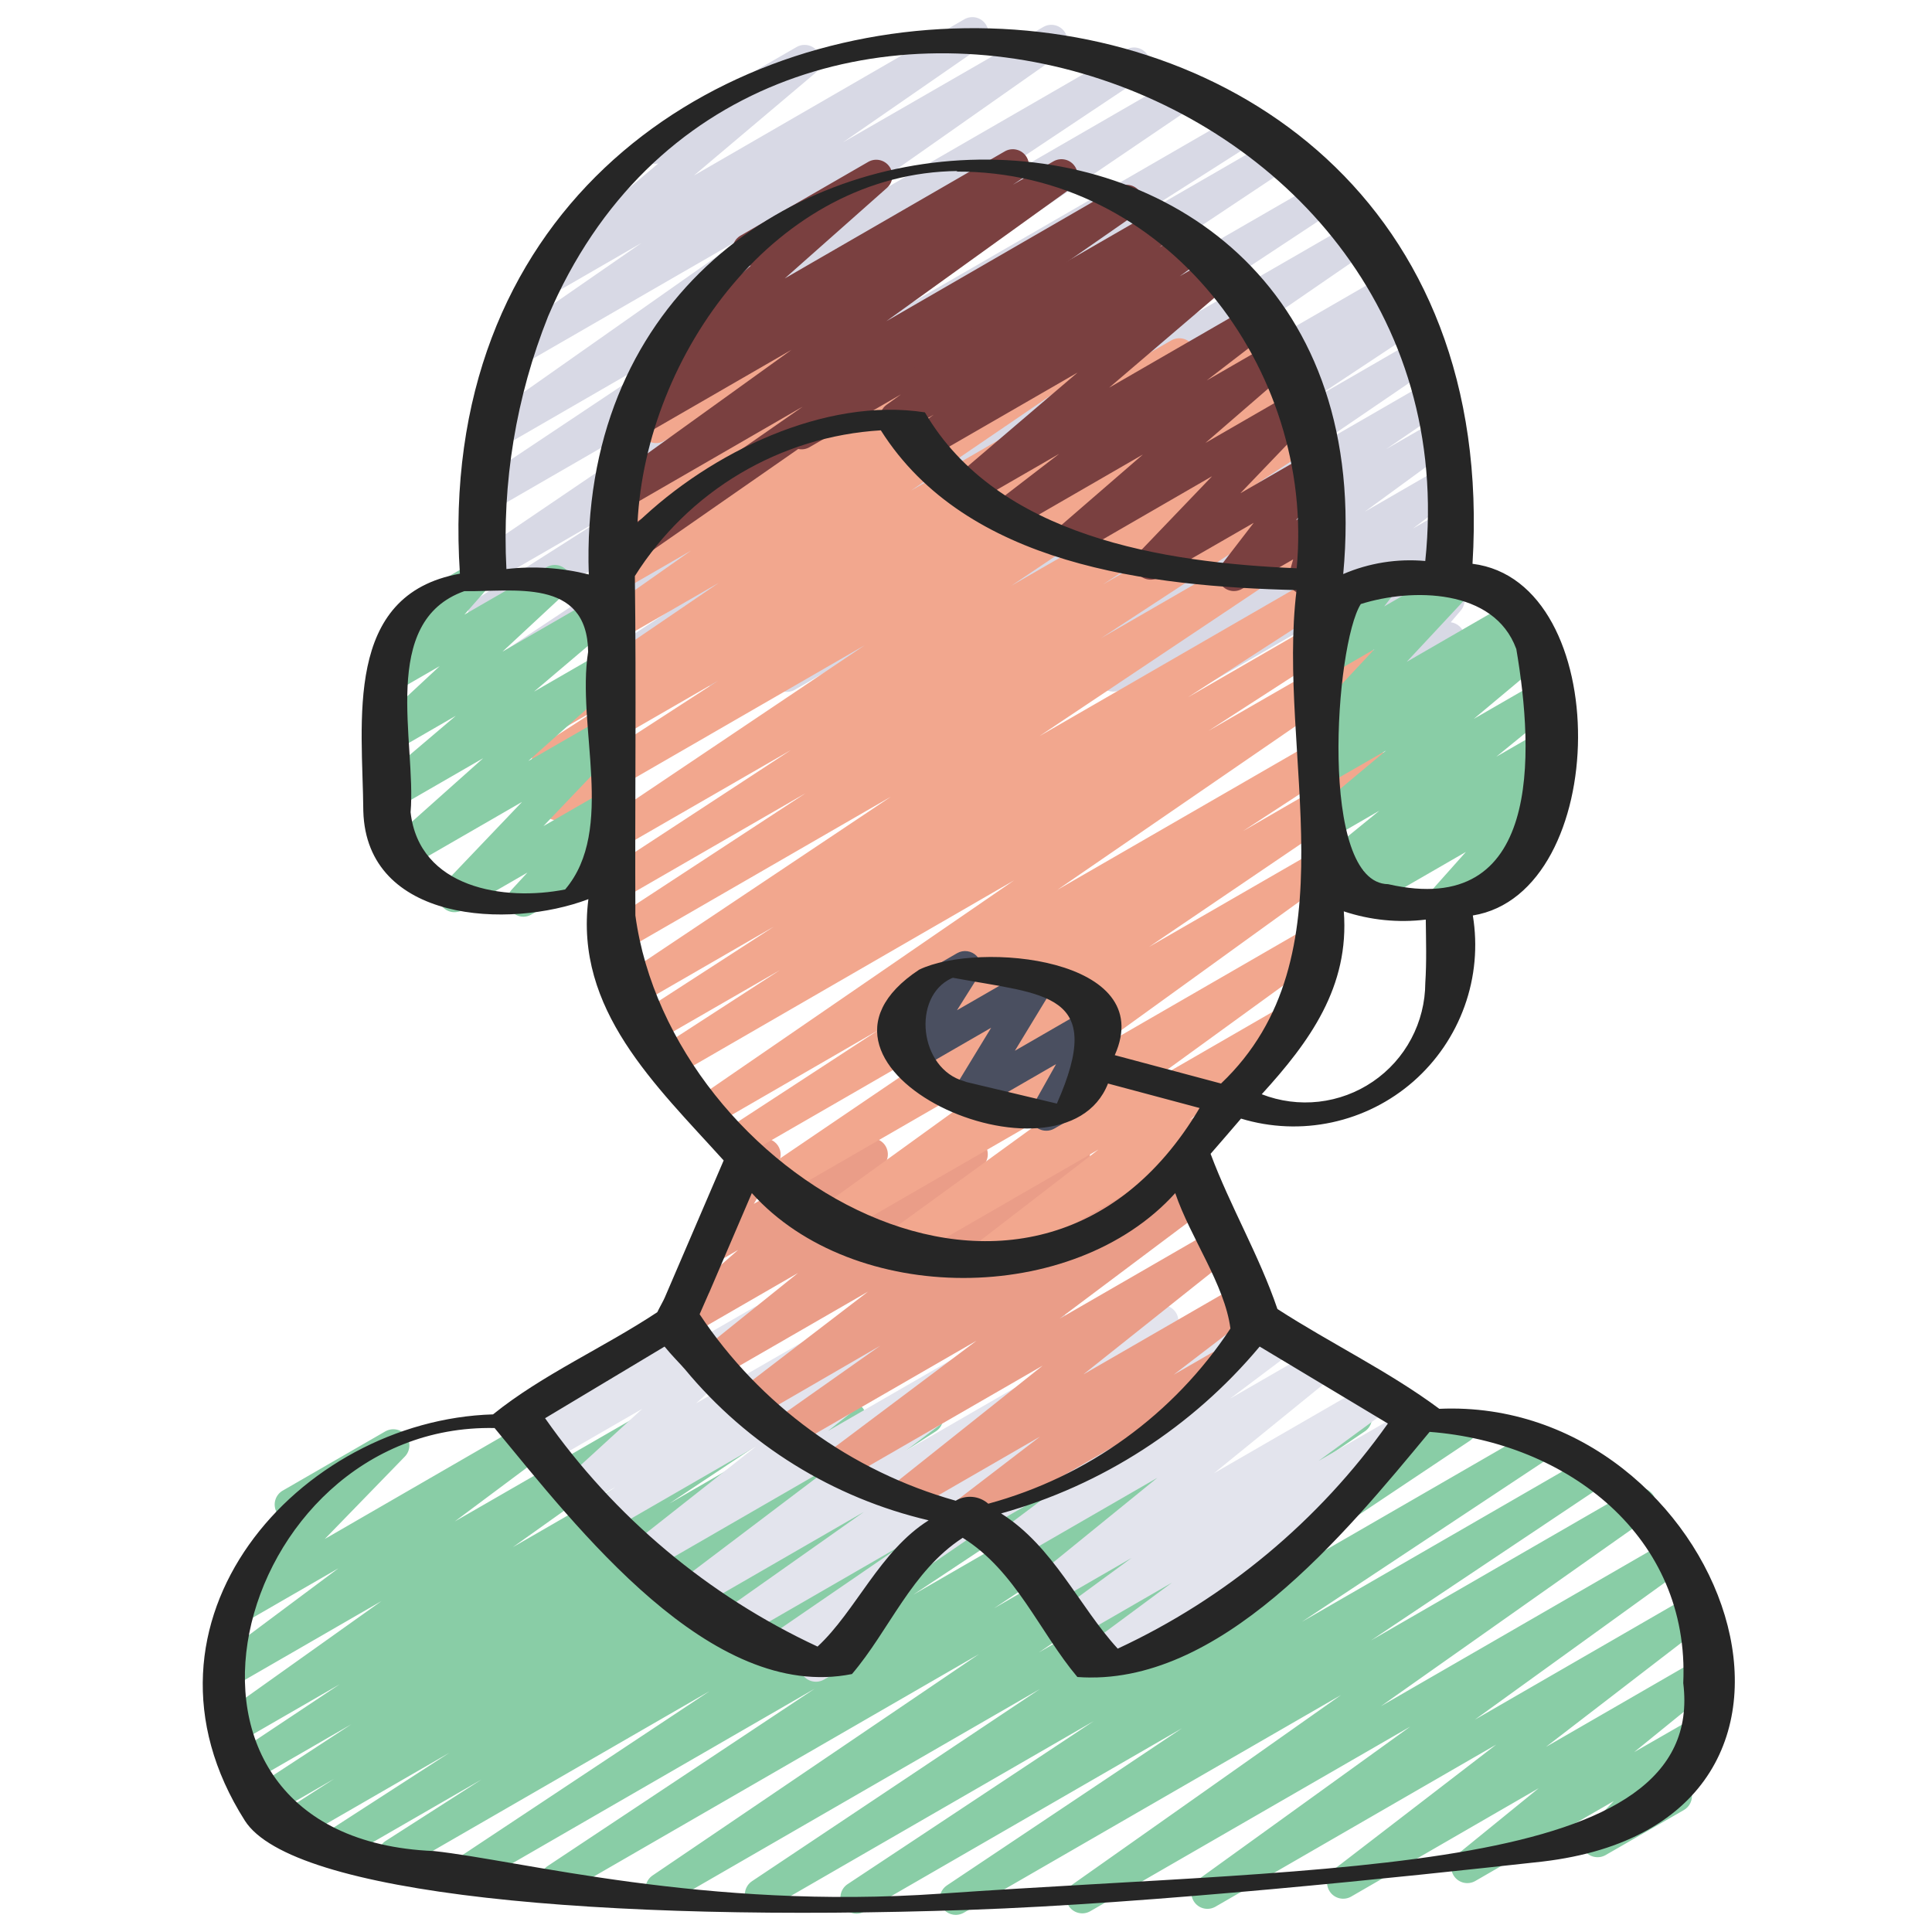
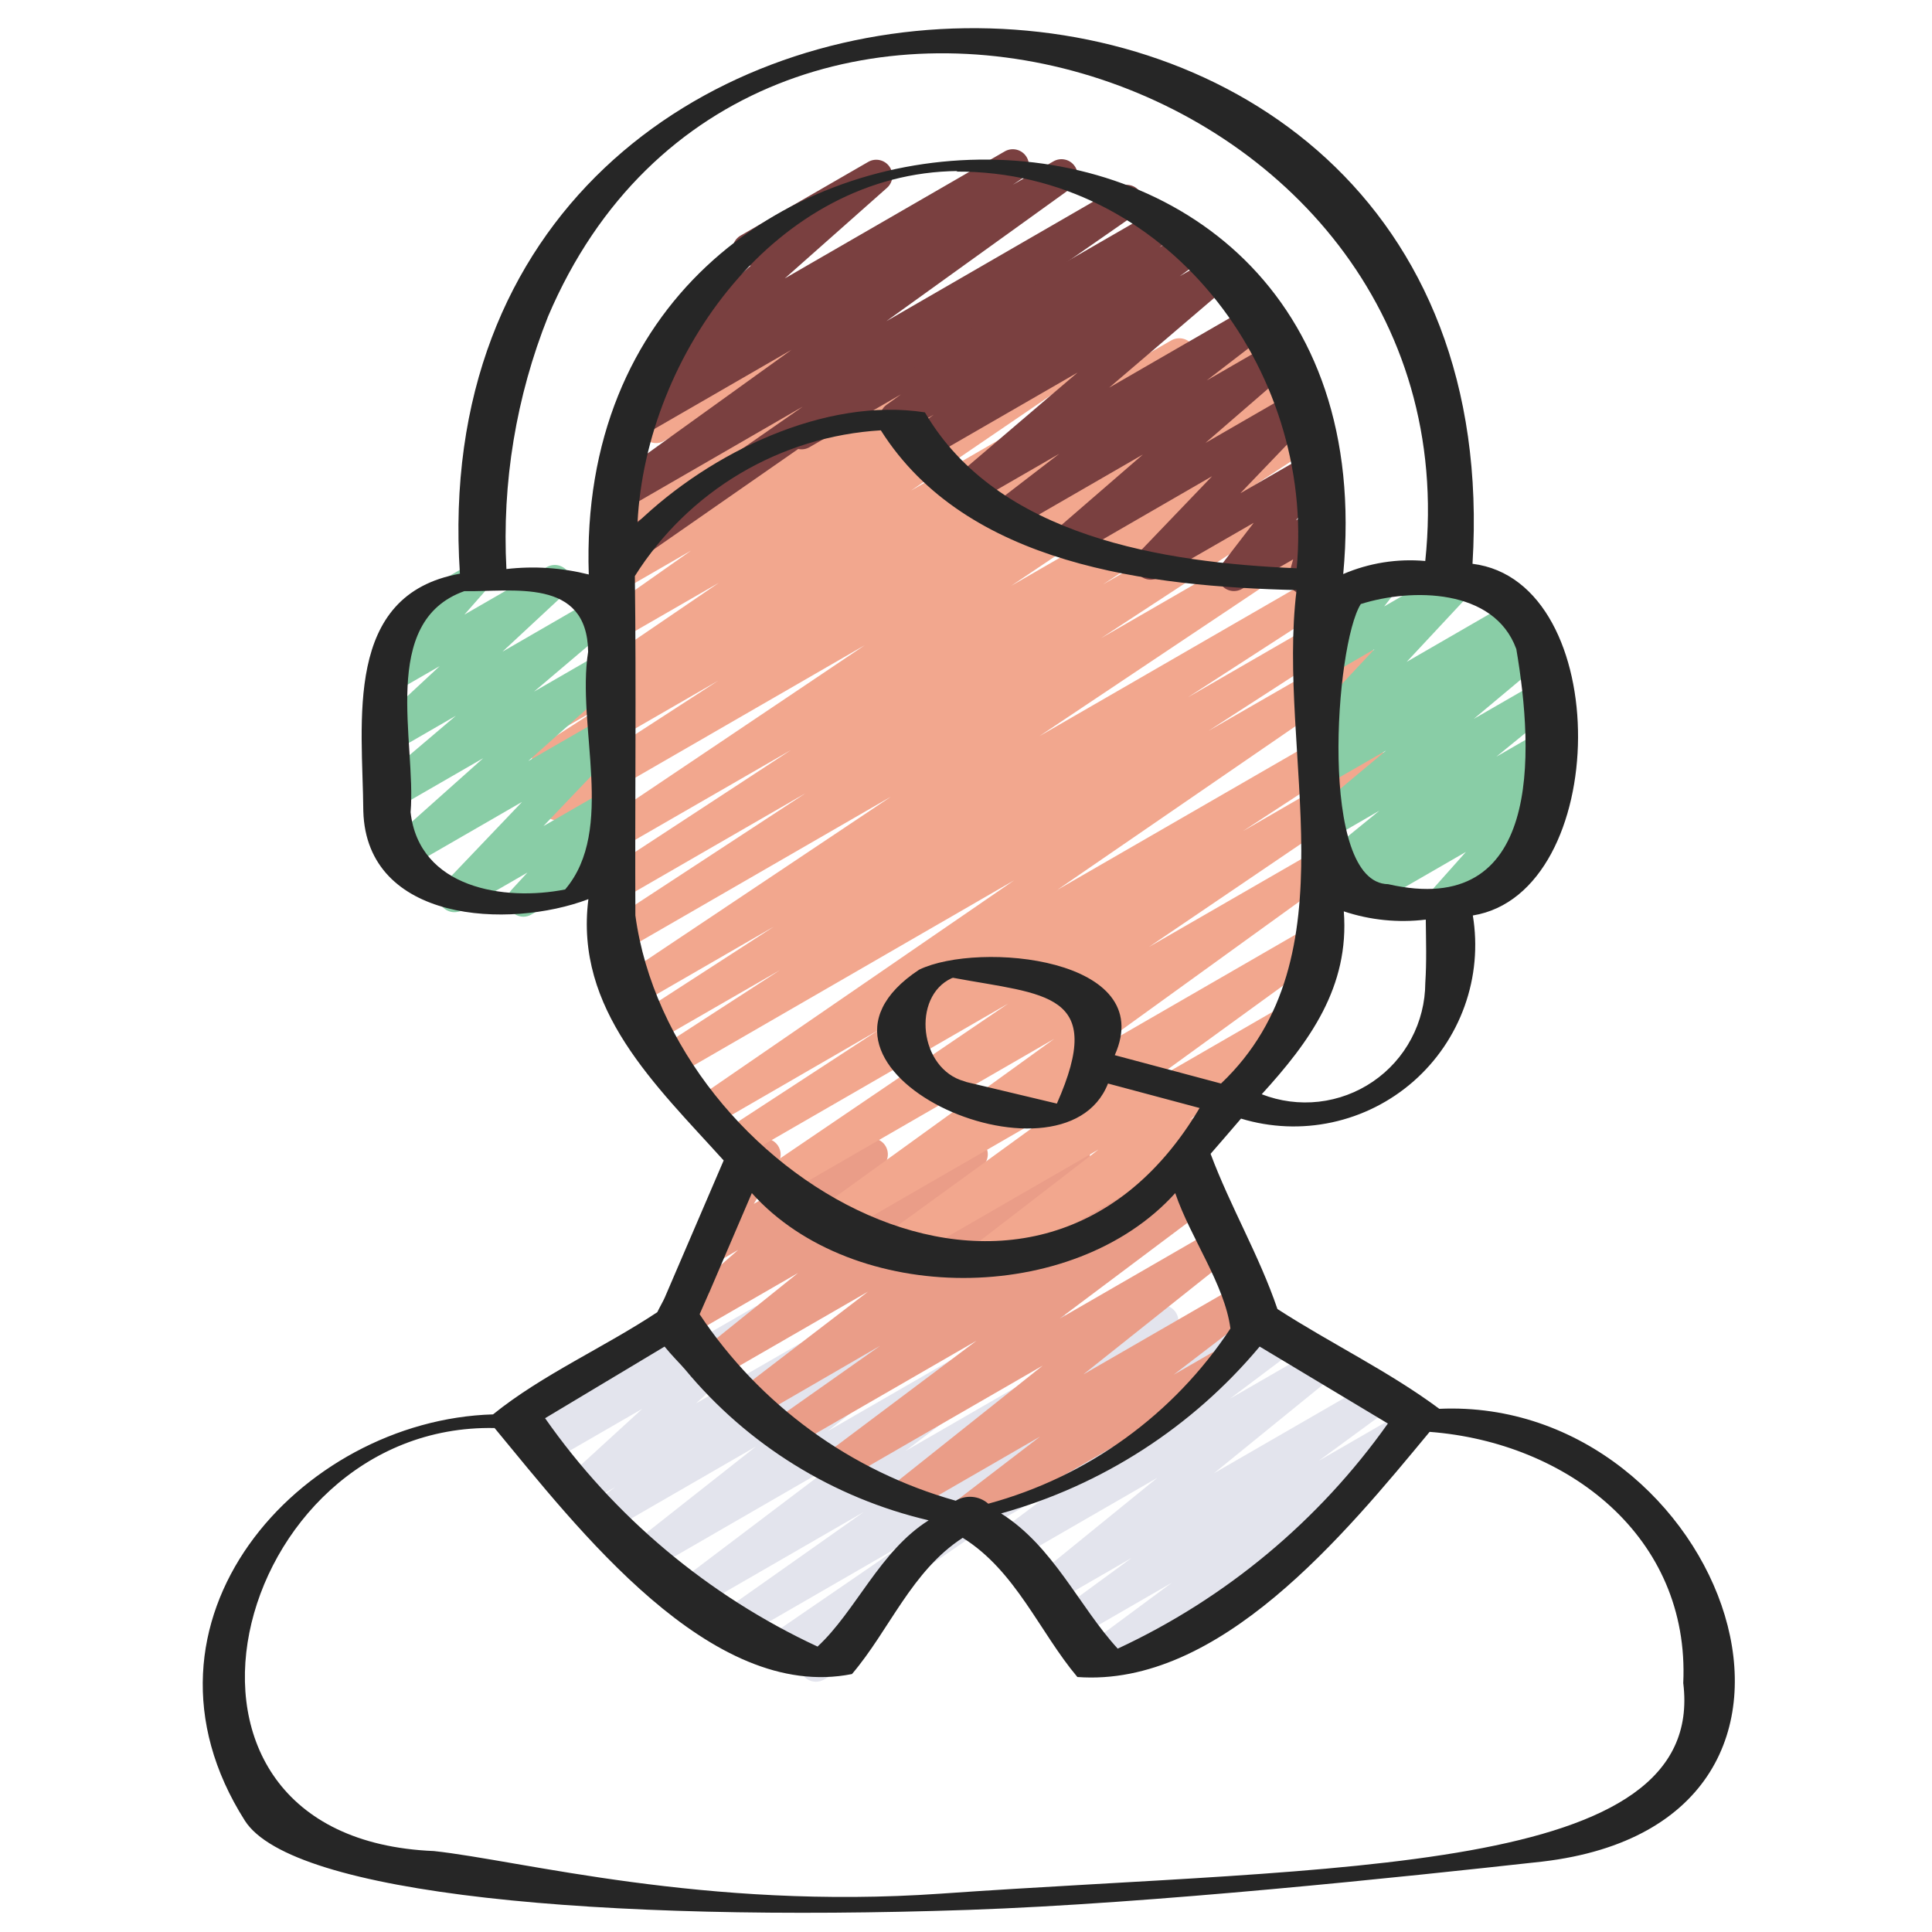
<svg xmlns="http://www.w3.org/2000/svg" width="60" height="60" viewBox="0 0 60 60" fill="none">
-   <path d="M29.685 59.469C29.578 59.469 29.473 59.435 29.387 59.371C29.301 59.307 29.237 59.217 29.206 59.114C29.175 59.011 29.178 58.901 29.214 58.8C29.25 58.699 29.318 58.612 29.407 58.553L36.707 53.673L26.847 59.365C26.735 59.429 26.602 59.447 26.477 59.415C26.351 59.383 26.243 59.304 26.175 59.194C26.107 59.084 26.084 58.952 26.111 58.826C26.138 58.699 26.213 58.588 26.32 58.516L33.968 53.45L23.887 59.268C23.775 59.335 23.64 59.355 23.513 59.324C23.386 59.293 23.276 59.213 23.207 59.102C23.138 58.991 23.115 58.857 23.144 58.73C23.172 58.602 23.25 58.49 23.359 58.419L32.294 52.455L20.801 59.089C20.689 59.155 20.555 59.175 20.428 59.145C20.302 59.114 20.192 59.035 20.123 58.924C20.053 58.814 20.03 58.681 20.058 58.553C20.085 58.426 20.161 58.314 20.27 58.242L30.405 51.369L17.546 58.794C17.433 58.864 17.298 58.886 17.169 58.856C17.039 58.825 16.928 58.745 16.858 58.632C16.788 58.52 16.765 58.384 16.796 58.255C16.826 58.126 16.907 58.014 17.019 57.944L25.301 52.444L14.901 58.45C14.789 58.512 14.657 58.528 14.533 58.496C14.409 58.464 14.302 58.385 14.235 58.276C14.167 58.166 14.144 58.036 14.17 57.91C14.196 57.785 14.27 57.674 14.375 57.601L22.034 52.521L12.489 58.03C12.376 58.092 12.244 58.108 12.12 58.075C11.995 58.042 11.888 57.962 11.821 57.852C11.754 57.742 11.732 57.611 11.76 57.485C11.787 57.359 11.862 57.249 11.969 57.177L14.956 55.263L10.811 57.655C10.699 57.716 10.567 57.732 10.443 57.698C10.319 57.665 10.213 57.586 10.146 57.476C10.079 57.367 10.057 57.236 10.084 57.111C10.111 56.986 10.184 56.875 10.29 56.803L13.957 54.433L9.301 57.121C9.188 57.183 9.056 57.199 8.932 57.166C8.807 57.133 8.7 57.053 8.633 56.943C8.566 56.833 8.544 56.702 8.572 56.576C8.599 56.45 8.674 56.34 8.781 56.268L10.381 55.241L8.375 56.4C8.263 56.464 8.129 56.482 8.004 56.45C7.878 56.417 7.77 56.338 7.702 56.227C7.634 56.117 7.612 55.985 7.64 55.858C7.667 55.731 7.743 55.621 7.851 55.549L10.911 53.549L7.691 55.408C7.579 55.469 7.448 55.485 7.324 55.453C7.201 55.42 7.094 55.342 7.027 55.233C6.959 55.124 6.936 54.994 6.962 54.869C6.987 54.744 7.06 54.633 7.164 54.56L10.55 52.306L7.314 54.173C7.203 54.236 7.072 54.255 6.947 54.224C6.823 54.194 6.715 54.117 6.646 54.009C6.577 53.901 6.551 53.771 6.575 53.645C6.599 53.52 6.67 53.408 6.774 53.333L11.847 49.723L7.281 52.358C7.171 52.422 7.04 52.441 6.916 52.411C6.792 52.382 6.684 52.307 6.614 52.2C6.544 52.094 6.517 51.965 6.539 51.839C6.56 51.714 6.629 51.601 6.731 51.525L10.509 48.705L7.472 50.458C7.368 50.518 7.245 50.539 7.127 50.516C7.008 50.492 6.902 50.427 6.828 50.332C6.754 50.237 6.716 50.118 6.723 49.998C6.729 49.878 6.779 49.764 6.863 49.677L9.349 47.119L9.298 47.147C9.241 47.183 9.178 47.207 9.111 47.218C9.045 47.229 8.976 47.227 8.911 47.211C8.845 47.195 8.784 47.165 8.73 47.125C8.676 47.084 8.631 47.034 8.597 46.975C8.563 46.917 8.542 46.852 8.534 46.785C8.525 46.718 8.531 46.65 8.55 46.586C8.569 46.521 8.6 46.461 8.643 46.408C8.686 46.356 8.738 46.313 8.798 46.282L11.964 44.454C12.069 44.394 12.191 44.373 12.31 44.396C12.428 44.419 12.534 44.484 12.608 44.58C12.683 44.675 12.72 44.793 12.713 44.914C12.707 45.034 12.657 45.148 12.573 45.235L10.087 47.794L17.356 43.594C17.466 43.532 17.596 43.514 17.719 43.543C17.843 43.573 17.95 43.648 18.02 43.754C18.089 43.86 18.116 43.988 18.095 44.113C18.074 44.238 18.006 44.35 17.905 44.427L14.125 47.249L20.458 43.6C20.569 43.536 20.701 43.518 20.825 43.549C20.949 43.579 21.057 43.656 21.127 43.764C21.196 43.871 21.221 44.002 21.197 44.127C21.173 44.253 21.102 44.365 20.998 44.44L15.928 48.048L23.634 43.6C23.746 43.539 23.878 43.523 24.001 43.555C24.125 43.588 24.231 43.666 24.299 43.775C24.366 43.883 24.389 44.014 24.364 44.139C24.338 44.264 24.266 44.374 24.161 44.448L20.786 46.695L26.149 43.595C26.262 43.531 26.395 43.513 26.52 43.545C26.646 43.577 26.754 43.657 26.822 43.767C26.89 43.878 26.912 44.01 26.885 44.137C26.857 44.263 26.781 44.374 26.673 44.446L23.61 46.446L28.55 43.594C28.663 43.532 28.795 43.516 28.92 43.549C29.044 43.582 29.151 43.662 29.218 43.772C29.285 43.882 29.307 44.013 29.28 44.139C29.252 44.265 29.177 44.375 29.07 44.447L27.461 45.481L30.727 43.6C30.84 43.539 30.972 43.523 31.095 43.556C31.219 43.59 31.325 43.669 31.392 43.779C31.459 43.888 31.481 44.019 31.455 44.144C31.428 44.269 31.354 44.38 31.248 44.452L27.586 46.818L33.162 43.6C33.275 43.538 33.407 43.522 33.532 43.555C33.656 43.588 33.763 43.668 33.83 43.778C33.897 43.888 33.919 44.019 33.892 44.145C33.864 44.271 33.789 44.381 33.682 44.453L30.695 46.367L35.489 43.6C35.602 43.536 35.734 43.518 35.86 43.55C35.985 43.582 36.093 43.661 36.161 43.771C36.229 43.881 36.252 44.013 36.225 44.139C36.198 44.266 36.123 44.377 36.016 44.449L28.359 49.527L38.626 43.6C38.739 43.538 38.87 43.522 38.994 43.554C39.118 43.586 39.225 43.665 39.293 43.774C39.36 43.883 39.383 44.014 39.357 44.14C39.331 44.265 39.258 44.376 39.152 44.449L30.867 49.949L41.867 43.598C41.979 43.537 42.11 43.52 42.234 43.553C42.357 43.585 42.464 43.663 42.531 43.771C42.599 43.879 42.623 44.009 42.598 44.134C42.573 44.259 42.501 44.37 42.397 44.444L32.265 51.317L45.111 43.9C45.224 43.833 45.358 43.813 45.485 43.844C45.612 43.875 45.722 43.955 45.791 44.066C45.86 44.177 45.883 44.311 45.855 44.438C45.826 44.566 45.749 44.678 45.639 44.749L36.701 50.717L47.546 44.456C47.659 44.391 47.792 44.372 47.919 44.404C48.045 44.435 48.154 44.515 48.222 44.625C48.291 44.736 48.313 44.869 48.285 44.996C48.257 45.123 48.181 45.234 48.072 45.306L40.433 50.366L49.349 45.219C49.461 45.156 49.593 45.139 49.718 45.171C49.843 45.203 49.95 45.282 50.018 45.391C50.086 45.5 50.109 45.631 50.083 45.757C50.057 45.883 49.983 45.994 49.877 46.067L42.577 50.946L50.685 46.266C50.796 46.205 50.926 46.189 51.049 46.221C51.171 46.252 51.277 46.329 51.346 46.435C51.414 46.542 51.439 46.67 51.416 46.795C51.394 46.919 51.325 47.03 51.223 47.106L42.886 52.987L51.847 47.814C51.958 47.752 52.089 47.734 52.212 47.765C52.335 47.795 52.442 47.872 52.511 47.978C52.581 48.085 52.606 48.214 52.584 48.339C52.561 48.465 52.491 48.576 52.389 48.652L45.801 53.407L52.518 49.529C52.628 49.467 52.757 49.449 52.88 49.478C53.002 49.508 53.109 49.582 53.179 49.687C53.249 49.792 53.277 49.919 53.257 50.043C53.237 50.168 53.171 50.28 53.072 50.358L48.011 54.252L52.724 51.531C52.833 51.468 52.961 51.449 53.084 51.477C53.206 51.505 53.314 51.578 53.385 51.681C53.456 51.785 53.486 51.911 53.468 52.035C53.45 52.16 53.386 52.273 53.289 52.352L50.751 54.413L52.688 53.3C52.792 53.24 52.915 53.22 53.032 53.243C53.15 53.267 53.256 53.331 53.33 53.426C53.404 53.52 53.441 53.638 53.435 53.758C53.43 53.878 53.381 53.992 53.298 54.079L52.134 55.287C52.235 55.305 52.328 55.354 52.4 55.427C52.472 55.499 52.52 55.592 52.538 55.693C52.555 55.794 52.541 55.898 52.498 55.991C52.455 56.084 52.384 56.161 52.295 56.212L49.862 57.612C49.758 57.671 49.636 57.691 49.518 57.668C49.4 57.645 49.295 57.581 49.221 57.486C49.147 57.391 49.109 57.273 49.115 57.154C49.121 57.034 49.169 56.92 49.252 56.833L50.119 55.933L45.813 58.418C45.705 58.479 45.577 58.497 45.455 58.469C45.334 58.441 45.227 58.368 45.157 58.266C45.086 58.163 45.056 58.038 45.073 57.914C45.09 57.791 45.152 57.678 45.248 57.598L47.785 55.535L41.962 58.9C41.852 58.963 41.723 58.982 41.599 58.953C41.476 58.924 41.368 58.85 41.298 58.744C41.227 58.639 41.199 58.511 41.22 58.386C41.24 58.261 41.307 58.148 41.407 58.071L46.466 54.18L37.742 59.217C37.631 59.279 37.501 59.297 37.377 59.266C37.254 59.236 37.147 59.159 37.078 59.052C37.009 58.946 36.983 58.816 37.006 58.691C37.029 58.566 37.098 58.455 37.2 58.379L43.795 53.622L33.85 59.36C33.739 59.42 33.609 59.437 33.487 59.405C33.364 59.374 33.258 59.297 33.19 59.191C33.121 59.084 33.096 58.956 33.119 58.831C33.142 58.707 33.211 58.596 33.312 58.52L41.647 52.64L29.935 59.4C29.859 59.444 29.773 59.468 29.685 59.469Z" fill="#89CDA6" />
  <path d="M33.942 52.089C33.837 52.089 33.734 52.056 33.649 51.994C33.564 51.933 33.501 51.846 33.467 51.747C33.434 51.647 33.433 51.54 33.465 51.44C33.496 51.339 33.558 51.252 33.642 51.189L36.396 49.151L33.496 50.825C33.385 50.889 33.254 50.908 33.13 50.878C33.005 50.848 32.897 50.772 32.827 50.665C32.757 50.558 32.731 50.428 32.754 50.303C32.776 50.177 32.847 50.064 32.95 49.989L35.143 48.383L32.767 49.755C32.658 49.817 32.53 49.836 32.408 49.808C32.286 49.78 32.178 49.708 32.107 49.605C32.036 49.502 32.006 49.376 32.024 49.251C32.041 49.127 32.104 49.014 32.201 48.935L35.944 45.893L31.553 48.428C31.443 48.492 31.313 48.511 31.189 48.483C31.065 48.455 30.957 48.38 30.886 48.275C30.815 48.169 30.787 48.041 30.808 47.916C30.828 47.79 30.895 47.677 30.996 47.6L32.961 46.123L30.456 47.568C30.399 47.604 30.335 47.628 30.269 47.639C30.202 47.65 30.134 47.647 30.069 47.631C30.003 47.615 29.942 47.586 29.887 47.546C29.834 47.505 29.788 47.454 29.755 47.396C29.721 47.338 29.699 47.273 29.691 47.206C29.683 47.139 29.689 47.071 29.707 47.006C29.726 46.942 29.758 46.881 29.8 46.829C29.843 46.777 29.896 46.734 29.956 46.703L39.613 41.128C39.723 41.065 39.853 41.046 39.977 41.075C40.1 41.104 40.208 41.18 40.278 41.285C40.348 41.391 40.376 41.52 40.354 41.645C40.333 41.77 40.265 41.883 40.164 41.96L38.2 43.436L40.881 41.889C40.989 41.828 41.117 41.809 41.239 41.838C41.36 41.866 41.467 41.938 41.537 42.041C41.608 42.144 41.638 42.269 41.621 42.393C41.604 42.516 41.541 42.629 41.446 42.709L37.703 45.751L42.603 42.923C42.714 42.859 42.844 42.84 42.969 42.869C43.093 42.899 43.202 42.975 43.272 43.082C43.341 43.189 43.368 43.319 43.345 43.445C43.322 43.571 43.252 43.683 43.149 43.759L40.955 45.366L43.464 43.918C43.574 43.855 43.704 43.837 43.828 43.866C43.951 43.896 44.059 43.972 44.129 44.078C44.199 44.184 44.225 44.313 44.203 44.438C44.182 44.563 44.113 44.675 44.012 44.752L40.823 47.115C40.912 47.112 41.001 47.134 41.079 47.178C41.157 47.222 41.221 47.286 41.265 47.365C41.331 47.48 41.349 47.616 41.315 47.744C41.28 47.872 41.197 47.981 41.082 48.048L34.196 52.021C34.119 52.066 34.031 52.089 33.942 52.089Z" fill="#E3E4ED" />
  <path d="M25.339 52.228C25.242 52.228 25.148 52.2 25.067 52.148C24.986 52.096 24.922 52.021 24.882 51.933C24.843 51.845 24.83 51.748 24.844 51.652C24.859 51.557 24.901 51.468 24.965 51.396L25.05 51.296L24.442 51.646C24.33 51.706 24.2 51.722 24.077 51.69C23.955 51.657 23.849 51.58 23.781 51.472C23.714 51.365 23.689 51.236 23.713 51.112C23.737 50.988 23.807 50.877 23.91 50.802L28.086 47.938L23.019 50.863C22.907 50.926 22.776 50.943 22.652 50.912C22.529 50.881 22.421 50.804 22.352 50.697C22.284 50.589 22.259 50.459 22.282 50.334C22.306 50.209 22.377 50.097 22.481 50.022L26.829 46.954L21.659 49.938C21.549 50.001 21.419 50.019 21.296 49.99C21.172 49.961 21.065 49.886 20.995 49.78C20.925 49.675 20.897 49.547 20.918 49.422C20.939 49.297 21.006 49.184 21.107 49.107L25.907 45.476L20.207 48.767C20.097 48.831 19.967 48.852 19.843 48.824C19.719 48.796 19.611 48.722 19.539 48.617C19.468 48.511 19.439 48.383 19.459 48.258C19.479 48.132 19.546 48.019 19.647 47.941L23.476 44.923L18.919 47.554C18.808 47.619 18.676 47.638 18.551 47.609C18.426 47.579 18.318 47.503 18.248 47.395C18.178 47.288 18.152 47.157 18.175 47.031C18.198 46.905 18.27 46.792 18.374 46.717L19.115 46.178L18.145 46.737C18.038 46.796 17.914 46.815 17.795 46.789C17.676 46.763 17.57 46.694 17.498 46.596C17.426 46.498 17.392 46.377 17.403 46.255C17.414 46.134 17.469 46.021 17.558 45.937L19.947 43.752L17.034 45.434C16.925 45.497 16.797 45.517 16.675 45.49C16.552 45.464 16.444 45.392 16.372 45.289C16.3 45.187 16.27 45.06 16.286 44.936C16.303 44.812 16.365 44.698 16.462 44.618L16.843 44.298L16.378 44.565C16.321 44.601 16.257 44.626 16.191 44.636C16.124 44.647 16.056 44.645 15.99 44.629C15.925 44.613 15.863 44.584 15.809 44.543C15.755 44.503 15.71 44.452 15.677 44.393C15.643 44.335 15.621 44.27 15.613 44.203C15.605 44.136 15.61 44.069 15.629 44.004C15.648 43.939 15.68 43.879 15.722 43.827C15.765 43.774 15.818 43.731 15.878 43.7L21.256 40.6C21.364 40.538 21.491 40.519 21.613 40.546C21.734 40.573 21.841 40.645 21.913 40.747C21.985 40.849 22.015 40.974 22 41.097C21.984 41.221 21.922 41.334 21.828 41.415L21.447 41.735L23.417 40.599C23.523 40.54 23.648 40.521 23.767 40.547C23.886 40.573 23.991 40.642 24.063 40.74C24.135 40.838 24.169 40.959 24.158 41.081C24.147 41.202 24.092 41.315 24.004 41.399L21.617 43.583L26.789 40.6C26.899 40.537 27.03 40.519 27.154 40.549C27.278 40.579 27.386 40.655 27.455 40.762C27.524 40.869 27.551 40.998 27.528 41.124C27.505 41.249 27.435 41.361 27.333 41.437L26.584 41.982L28.979 40.6C29.088 40.537 29.217 40.518 29.34 40.547C29.462 40.575 29.57 40.649 29.641 40.753C29.712 40.857 29.74 40.984 29.721 41.109C29.703 41.234 29.637 41.347 29.539 41.425L25.711 44.442L32.369 40.6C32.479 40.537 32.608 40.519 32.732 40.548C32.855 40.578 32.962 40.653 33.032 40.758C33.102 40.864 33.13 40.992 33.109 41.117C33.088 41.242 33.021 41.354 32.921 41.431L28.121 45.06L35.848 40.599C35.959 40.535 36.091 40.516 36.216 40.546C36.341 40.577 36.449 40.654 36.518 40.762C36.588 40.871 36.613 41.001 36.588 41.128C36.564 41.254 36.492 41.366 36.387 41.44L32.041 44.5L38.772 40.614C38.884 40.548 39.017 40.528 39.144 40.558C39.27 40.589 39.38 40.667 39.449 40.777C39.519 40.887 39.543 41.02 39.516 41.147C39.489 41.275 39.414 41.386 39.306 41.459L27.978 49.229C27.991 49.303 27.987 49.38 27.966 49.452C27.945 49.525 27.909 49.592 27.859 49.648L26.759 50.888L26.769 50.904C26.801 50.961 26.823 51.024 26.831 51.089C26.84 51.154 26.835 51.22 26.818 51.284C26.801 51.347 26.772 51.407 26.732 51.459C26.692 51.511 26.642 51.554 26.585 51.587L25.592 52.16C25.515 52.205 25.427 52.228 25.339 52.228Z" fill="#E3E4ED" />
-   <path d="M15.387 21.5C15.28 21.5 15.175 21.466 15.089 21.402C15.003 21.338 14.939 21.248 14.908 21.145C14.877 21.043 14.88 20.933 14.916 20.831C14.952 20.73 15.02 20.644 15.109 20.584L26.481 13.016L15.281 19.483C15.168 19.546 15.035 19.563 14.91 19.53C14.785 19.497 14.677 19.417 14.61 19.306C14.543 19.196 14.521 19.063 14.55 18.937C14.578 18.811 14.654 18.7 14.762 18.629L18.898 15.994L15.278 18.086C15.166 18.153 15.032 18.173 14.906 18.142C14.779 18.111 14.669 18.032 14.6 17.922C14.53 17.811 14.507 17.678 14.535 17.55C14.562 17.423 14.639 17.311 14.747 17.239L25.298 10.079L15.298 15.854C15.186 15.918 15.053 15.936 14.928 15.904C14.803 15.872 14.694 15.793 14.626 15.683C14.558 15.573 14.535 15.441 14.562 15.315C14.589 15.188 14.664 15.077 14.771 15.005L22.03 10.165L15.498 13.938C15.387 13.999 15.257 14.016 15.134 13.984C15.011 13.953 14.905 13.876 14.836 13.769C14.768 13.662 14.743 13.533 14.766 13.408C14.789 13.284 14.859 13.172 14.961 13.097L23.188 7.31L16.162 11.365C16.05 11.43 15.918 11.449 15.792 11.419C15.667 11.388 15.558 11.31 15.489 11.201C15.419 11.091 15.395 10.96 15.421 10.833C15.447 10.706 15.521 10.594 15.627 10.521L19.927 7.542L17.187 9.124C17.079 9.185 16.953 9.203 16.832 9.176C16.711 9.148 16.605 9.077 16.534 8.975C16.462 8.874 16.431 8.75 16.446 8.627C16.462 8.504 16.522 8.391 16.615 8.31L20.447 5.073C20.33 5.105 20.206 5.093 20.096 5.04C19.988 4.986 19.902 4.895 19.855 4.783C19.808 4.671 19.804 4.546 19.842 4.431C19.881 4.316 19.96 4.219 20.065 4.158L24.743 1.458C24.851 1.397 24.978 1.379 25.099 1.407C25.22 1.434 25.326 1.505 25.397 1.607C25.468 1.708 25.499 1.832 25.484 1.955C25.469 2.078 25.409 2.191 25.315 2.272L21.549 5.452L29.946 0.6C30.058 0.535 30.191 0.516 30.316 0.546C30.442 0.577 30.551 0.655 30.62 0.765C30.689 0.874 30.714 1.006 30.688 1.132C30.662 1.259 30.588 1.371 30.481 1.444L26.181 4.42L32.398 0.839C32.51 0.774 32.642 0.754 32.768 0.785C32.893 0.815 33.002 0.893 33.072 1.002C33.141 1.11 33.166 1.242 33.141 1.369C33.116 1.495 33.042 1.607 32.936 1.681L24.698 7.468L34.969 1.54C35.082 1.476 35.215 1.458 35.34 1.49C35.465 1.522 35.573 1.601 35.641 1.711C35.709 1.821 35.733 1.953 35.706 2.079C35.678 2.206 35.603 2.317 35.496 2.389L28.241 7.226L36.726 2.326C36.838 2.262 36.971 2.244 37.096 2.276C37.221 2.307 37.329 2.386 37.398 2.495C37.466 2.605 37.49 2.736 37.463 2.863C37.437 2.989 37.363 3.1 37.256 3.173L26.698 10.336L38.568 3.482C38.682 3.413 38.818 3.392 38.947 3.424C39.075 3.455 39.187 3.537 39.255 3.65C39.324 3.763 39.345 3.9 39.314 4.028C39.282 4.157 39.201 4.268 39.087 4.337L34.951 6.97L39.592 4.291C39.705 4.227 39.837 4.209 39.963 4.241C40.088 4.273 40.196 4.352 40.264 4.462C40.333 4.572 40.355 4.704 40.328 4.83C40.301 4.957 40.227 5.068 40.119 5.14L28.742 12.712L40.965 5.655C41.078 5.592 41.21 5.575 41.335 5.607C41.46 5.64 41.567 5.719 41.635 5.829C41.703 5.938 41.725 6.07 41.698 6.196C41.671 6.322 41.597 6.433 41.49 6.505L32.876 12.189L41.976 6.938C42.088 6.877 42.219 6.86 42.342 6.892C42.466 6.924 42.572 7.001 42.64 7.109C42.708 7.217 42.733 7.346 42.708 7.472C42.684 7.597 42.613 7.708 42.509 7.782L33.129 14.235L42.971 8.554C43.084 8.494 43.216 8.479 43.339 8.513C43.462 8.546 43.568 8.626 43.634 8.735C43.701 8.844 43.723 8.975 43.696 9.1C43.669 9.225 43.596 9.335 43.49 9.407L43.438 9.44C43.553 9.38 43.685 9.367 43.809 9.403C43.933 9.439 44.038 9.521 44.103 9.633C44.167 9.745 44.186 9.877 44.156 10.002C44.125 10.127 44.047 10.236 43.938 10.305L40.805 12.379L43.877 10.605C43.989 10.542 44.121 10.525 44.246 10.556C44.37 10.588 44.478 10.666 44.546 10.775C44.614 10.884 44.638 11.015 44.612 11.141C44.587 11.267 44.514 11.378 44.408 11.451L40.834 13.889L44.263 11.91C44.375 11.845 44.508 11.826 44.634 11.857C44.76 11.888 44.869 11.967 44.938 12.076C45.007 12.186 45.03 12.318 45.004 12.445C44.977 12.572 44.902 12.683 44.795 12.756L43.045 13.95L44.508 13.105C44.619 13.043 44.749 13.025 44.873 13.055C44.996 13.085 45.103 13.161 45.173 13.268C45.242 13.374 45.269 13.503 45.246 13.628C45.224 13.753 45.155 13.865 45.053 13.941L42.384 15.892L44.684 14.563C44.795 14.499 44.925 14.48 45.049 14.509C45.173 14.539 45.281 14.614 45.352 14.721C45.422 14.827 45.449 14.956 45.427 15.082C45.405 15.207 45.336 15.32 45.234 15.396L43.876 16.416L44.72 15.93C44.823 15.872 44.943 15.852 45.058 15.873C45.174 15.894 45.279 15.956 45.354 16.047C45.429 16.138 45.469 16.253 45.468 16.37C45.466 16.488 45.423 16.602 45.346 16.691L43.298 19.032L44.733 18.204C44.835 18.145 44.955 18.124 45.071 18.145C45.187 18.165 45.292 18.226 45.368 18.317C45.443 18.407 45.484 18.522 45.484 18.64C45.483 18.757 45.441 18.871 45.364 18.961L45.054 19.325C45.158 19.338 45.255 19.384 45.331 19.455C45.408 19.527 45.46 19.62 45.481 19.723C45.501 19.825 45.489 19.932 45.446 20.027C45.403 20.122 45.331 20.202 45.24 20.254L43.248 21.4C43.146 21.459 43.027 21.48 42.91 21.459C42.794 21.439 42.689 21.378 42.614 21.287C42.538 21.197 42.497 21.082 42.498 20.965C42.499 20.847 42.541 20.733 42.617 20.643L42.729 20.512L41.186 21.402C41.084 21.46 40.964 21.481 40.848 21.459C40.732 21.438 40.628 21.376 40.553 21.285C40.478 21.194 40.438 21.08 40.439 20.962C40.44 20.844 40.483 20.73 40.56 20.641L42.607 18.301L37.225 21.407C37.115 21.47 36.985 21.489 36.861 21.46C36.738 21.43 36.63 21.355 36.56 21.249C36.49 21.143 36.462 21.015 36.484 20.89C36.505 20.764 36.573 20.652 36.674 20.575L38.032 19.554L34.818 21.413C34.708 21.476 34.577 21.494 34.454 21.463C34.33 21.433 34.223 21.357 34.154 21.251C34.084 21.144 34.058 21.015 34.08 20.89C34.102 20.765 34.172 20.653 34.273 20.577L36.937 18.631L32.113 21.416C32.001 21.481 31.868 21.5 31.743 21.469C31.617 21.438 31.508 21.359 31.439 21.25C31.37 21.14 31.346 21.008 31.373 20.881C31.399 20.754 31.474 20.643 31.581 20.57L33.34 19.37L29.79 21.419C29.678 21.484 29.545 21.503 29.42 21.472C29.294 21.441 29.185 21.362 29.116 21.253C29.047 21.143 29.023 21.011 29.05 20.884C29.076 20.757 29.151 20.646 29.258 20.573L32.824 18.142L27.142 21.422C27.03 21.487 26.896 21.506 26.77 21.474C26.644 21.443 26.535 21.363 26.466 21.253C26.398 21.142 26.375 21.009 26.403 20.882C26.431 20.755 26.508 20.644 26.616 20.572L29.753 18.495L24.68 21.424C24.567 21.487 24.434 21.504 24.309 21.471C24.184 21.438 24.076 21.358 24.009 21.247C23.942 21.137 23.92 21.004 23.948 20.878C23.977 20.752 24.053 20.641 24.161 20.57L24.198 20.546L22.674 21.426C22.562 21.49 22.43 21.508 22.305 21.477C22.18 21.446 22.072 21.368 22.003 21.259C21.934 21.15 21.91 21.018 21.936 20.892C21.962 20.766 22.035 20.654 22.141 20.581L31.52 14.128L18.873 21.428C18.761 21.493 18.627 21.512 18.501 21.48C18.375 21.449 18.266 21.369 18.197 21.259C18.129 21.148 18.106 21.015 18.134 20.888C18.162 20.761 18.239 20.65 18.347 20.578L26.961 14.9L15.636 21.433C15.561 21.477 15.475 21.5 15.387 21.5Z" fill="#D8D9E5" />
  <path d="M30.06 47.461C29.955 47.461 29.853 47.428 29.768 47.367C29.683 47.306 29.619 47.219 29.586 47.119C29.552 47.02 29.551 46.912 29.583 46.812C29.614 46.712 29.676 46.624 29.76 46.561L32.299 44.615L28.327 46.908C28.218 46.971 28.089 46.989 27.966 46.961C27.844 46.933 27.737 46.859 27.666 46.755C27.595 46.651 27.566 46.525 27.585 46.4C27.603 46.276 27.668 46.163 27.766 46.084L32.381 42.411L26.205 45.976C26.095 46.04 25.964 46.059 25.84 46.03C25.716 46.001 25.608 45.925 25.538 45.819C25.468 45.712 25.441 45.583 25.462 45.458C25.484 45.332 25.553 45.22 25.655 45.143L30.327 41.637L24.609 44.937C24.497 45.002 24.365 45.022 24.239 44.992C24.114 44.961 24.005 44.884 23.935 44.775C23.866 44.666 23.841 44.534 23.866 44.408C23.892 44.281 23.965 44.169 24.071 44.095L27.333 41.795L23.505 44.012C23.395 44.074 23.266 44.092 23.143 44.063C23.021 44.034 22.914 43.959 22.844 43.854C22.774 43.75 22.746 43.622 22.766 43.498C22.786 43.373 22.852 43.261 22.951 43.183L26.959 40.112L22.317 42.79C22.208 42.852 22.08 42.87 21.958 42.842C21.836 42.814 21.729 42.741 21.658 42.638C21.587 42.534 21.558 42.408 21.576 42.284C21.593 42.16 21.657 42.048 21.754 41.968L24.784 39.533L21.345 41.519C21.237 41.582 21.11 41.602 20.989 41.576C20.867 41.55 20.76 41.479 20.687 41.378C20.615 41.277 20.583 41.153 20.597 41.029C20.611 40.906 20.671 40.792 20.765 40.71L22.924 38.817L22.239 39.217C22.143 39.272 22.032 39.294 21.922 39.279C21.813 39.264 21.711 39.213 21.634 39.134C21.556 39.055 21.507 38.953 21.494 38.843C21.481 38.733 21.504 38.622 21.561 38.527L22.723 36.588C22.693 36.558 22.668 36.525 22.647 36.488C22.581 36.373 22.563 36.237 22.597 36.109C22.631 35.981 22.715 35.872 22.83 35.805L23.496 35.421C23.592 35.366 23.703 35.345 23.813 35.36C23.922 35.375 24.024 35.426 24.101 35.505C24.179 35.584 24.228 35.686 24.241 35.796C24.254 35.905 24.231 36.016 24.174 36.111L23.41 37.387L26.822 35.417C26.93 35.355 27.056 35.335 27.178 35.361C27.299 35.387 27.407 35.457 27.48 35.558C27.552 35.659 27.584 35.784 27.57 35.907C27.555 36.031 27.496 36.145 27.402 36.226L25.242 38.119L29.931 35.413C30.04 35.352 30.168 35.333 30.29 35.361C30.412 35.39 30.519 35.463 30.59 35.566C30.66 35.669 30.69 35.795 30.672 35.919C30.654 36.043 30.591 36.156 30.494 36.235L27.466 38.667L33.105 35.4C33.215 35.339 33.344 35.32 33.466 35.35C33.589 35.379 33.696 35.453 33.766 35.558C33.836 35.663 33.864 35.79 33.844 35.915C33.824 36.039 33.758 36.151 33.659 36.229L29.649 39.302L36.418 35.4C36.529 35.335 36.662 35.316 36.787 35.346C36.913 35.376 37.022 35.454 37.092 35.563C37.161 35.672 37.186 35.803 37.16 35.93C37.135 36.056 37.062 36.169 36.956 36.242L33.693 38.542L37.026 36.618C37.136 36.555 37.267 36.535 37.391 36.565C37.515 36.594 37.623 36.669 37.693 36.776C37.763 36.882 37.79 37.011 37.769 37.137C37.747 37.262 37.678 37.375 37.576 37.451L32.905 40.954L37.696 38.188C37.805 38.123 37.936 38.102 38.06 38.129C38.185 38.157 38.294 38.231 38.366 38.336C38.437 38.441 38.466 38.57 38.446 38.696C38.426 38.822 38.359 38.935 38.258 39.013L33.643 42.685L38.434 39.919C38.544 39.859 38.672 39.842 38.794 39.871C38.916 39.901 39.022 39.975 39.092 40.08C39.161 40.184 39.189 40.31 39.17 40.434C39.15 40.558 39.085 40.67 38.987 40.748L36.448 42.694L37.605 42.027C37.72 41.962 37.856 41.945 37.983 41.979C38.111 42.014 38.219 42.098 38.285 42.212C38.351 42.326 38.369 42.462 38.336 42.59C38.302 42.717 38.219 42.827 38.105 42.893L30.305 47.393C30.23 47.437 30.146 47.46 30.06 47.461Z" fill="#EA9D88" />
  <path d="M30.695 39.47C30.59 39.471 30.487 39.439 30.401 39.378C30.314 39.318 30.25 39.231 30.216 39.131C30.182 39.031 30.18 38.923 30.212 38.822C30.243 38.722 30.305 38.633 30.389 38.57L34.114 35.7L27.842 39.32C27.732 39.383 27.601 39.401 27.477 39.371C27.353 39.341 27.245 39.265 27.176 39.158C27.106 39.051 27.08 38.922 27.103 38.796C27.126 38.671 27.196 38.559 27.298 38.483L32.931 34.393L25.776 38.523C25.666 38.585 25.535 38.602 25.413 38.571C25.29 38.541 25.183 38.465 25.114 38.358C25.045 38.252 25.019 38.123 25.041 37.999C25.063 37.874 25.132 37.762 25.233 37.686L32.738 32.263L24.28 37.146C24.168 37.209 24.037 37.227 23.912 37.195C23.788 37.163 23.68 37.085 23.612 36.976C23.544 36.867 23.52 36.736 23.545 36.611C23.571 36.485 23.644 36.373 23.749 36.3L31.309 31.168L23.165 35.868C23.053 35.93 22.921 35.946 22.797 35.913C22.672 35.881 22.565 35.801 22.498 35.692C22.431 35.582 22.408 35.451 22.435 35.326C22.462 35.2 22.536 35.09 22.642 35.017L27.285 31.988L22.295 34.873C22.183 34.937 22.051 34.955 21.926 34.924C21.801 34.893 21.693 34.815 21.624 34.706C21.555 34.597 21.532 34.465 21.557 34.339C21.583 34.213 21.656 34.102 21.762 34.028L31.495 27.339L21.004 33.4C20.892 33.461 20.76 33.477 20.636 33.444C20.512 33.41 20.406 33.331 20.339 33.221C20.272 33.112 20.25 32.981 20.277 32.856C20.304 32.731 20.378 32.62 20.483 32.548L24.219 30.129L20.205 32.442C20.093 32.503 19.961 32.519 19.837 32.486C19.713 32.452 19.607 32.373 19.54 32.264C19.473 32.154 19.451 32.023 19.478 31.898C19.505 31.773 19.579 31.663 19.684 31.59L24.032 28.778L19.6 31.337C19.488 31.404 19.354 31.424 19.227 31.393C19.099 31.362 18.989 31.282 18.92 31.171C18.851 31.06 18.828 30.926 18.857 30.799C18.885 30.671 18.963 30.559 19.072 30.488L27.672 24.74L19.275 29.587C19.163 29.651 19.03 29.669 18.904 29.637C18.779 29.605 18.67 29.525 18.602 29.415C18.535 29.304 18.512 29.172 18.54 29.045C18.568 28.919 18.643 28.808 18.751 28.736L25.015 24.636L19.261 27.957C19.149 28.021 19.016 28.039 18.89 28.007C18.765 27.975 18.656 27.895 18.588 27.785C18.52 27.674 18.498 27.542 18.526 27.415C18.554 27.289 18.629 27.178 18.737 27.106L24.561 23.295L19.184 26.395C19.072 26.456 18.942 26.471 18.819 26.439C18.695 26.406 18.59 26.328 18.522 26.22C18.455 26.112 18.431 25.982 18.456 25.857C18.481 25.733 18.553 25.622 18.656 25.548L26.856 20.038L17.546 25.413C17.434 25.476 17.301 25.493 17.176 25.46C17.051 25.428 16.944 25.348 16.876 25.238C16.809 25.128 16.786 24.996 16.814 24.87C16.842 24.744 16.917 24.633 17.024 24.561L22.301 21.141L17.276 24.041C17.163 24.11 17.027 24.131 16.898 24.1C16.769 24.069 16.658 23.988 16.589 23.875C16.52 23.761 16.498 23.625 16.53 23.496C16.561 23.367 16.642 23.256 16.755 23.187L18.847 21.843L17.276 22.749C17.164 22.814 17.031 22.833 16.906 22.802C16.78 22.771 16.671 22.692 16.602 22.583C16.533 22.473 16.509 22.341 16.536 22.214C16.562 22.087 16.637 21.976 16.744 21.903L22.324 18.1L19.275 19.857C19.164 19.918 19.034 19.935 18.911 19.903C18.788 19.872 18.681 19.795 18.613 19.688C18.545 19.581 18.52 19.452 18.543 19.327C18.566 19.203 18.636 19.091 18.738 19.016L21.46 17.1L19.3 18.348C19.191 18.412 19.061 18.431 18.938 18.403C18.814 18.374 18.706 18.3 18.635 18.195C18.564 18.09 18.536 17.962 18.556 17.837C18.576 17.712 18.642 17.599 18.742 17.521L21.942 15.021L19.913 16.191C19.809 16.251 19.686 16.272 19.568 16.249C19.45 16.226 19.344 16.161 19.27 16.066C19.195 15.971 19.158 15.853 19.164 15.732C19.17 15.612 19.22 15.498 19.303 15.411L21.403 13.245L20.63 13.69C20.537 13.746 20.428 13.77 20.32 13.758C20.211 13.746 20.11 13.699 20.031 13.625C19.952 13.55 19.899 13.451 19.881 13.344C19.863 13.237 19.88 13.127 19.93 13.03L20.583 11.753C20.543 11.717 20.509 11.674 20.483 11.627C20.417 11.512 20.399 11.376 20.433 11.248C20.468 11.12 20.552 11.01 20.666 10.944L21.266 10.598C21.36 10.542 21.469 10.518 21.577 10.53C21.685 10.542 21.787 10.589 21.866 10.664C21.945 10.738 21.998 10.837 22.016 10.944C22.034 11.051 22.017 11.162 21.966 11.258L21.598 11.98L23.995 10.594C24.1 10.534 24.222 10.513 24.341 10.536C24.459 10.559 24.565 10.624 24.639 10.719C24.713 10.814 24.751 10.932 24.745 11.053C24.738 11.173 24.689 11.287 24.605 11.374L22.51 13.539L27.62 10.589C27.73 10.527 27.858 10.509 27.981 10.538C28.103 10.566 28.21 10.64 28.281 10.745C28.351 10.849 28.38 10.976 28.361 11.1C28.342 11.224 28.276 11.337 28.178 11.415L24.978 13.921L30.756 10.585C30.868 10.522 30.999 10.504 31.124 10.535C31.248 10.566 31.356 10.643 31.425 10.751C31.494 10.859 31.518 10.989 31.494 11.115C31.469 11.241 31.398 11.353 31.293 11.427L28.565 13.342L33.346 10.582C33.458 10.517 33.591 10.498 33.717 10.529C33.843 10.56 33.952 10.639 34.021 10.748C34.09 10.858 34.113 10.99 34.087 11.117C34.06 11.244 33.986 11.355 33.878 11.428L28.295 15.235L36.363 10.578C36.419 10.544 36.482 10.521 36.547 10.511C36.611 10.501 36.678 10.504 36.742 10.519C36.805 10.534 36.866 10.562 36.919 10.601C36.972 10.64 37.017 10.688 37.051 10.745C37.085 10.801 37.108 10.863 37.118 10.928C37.128 10.993 37.125 11.059 37.11 11.123C37.094 11.187 37.067 11.247 37.028 11.3C36.989 11.353 36.94 11.398 36.884 11.432L34.784 12.781L38.604 10.581C38.717 10.512 38.853 10.49 38.982 10.521C39.111 10.553 39.223 10.633 39.292 10.747C39.361 10.86 39.383 10.996 39.352 11.125C39.32 11.254 39.239 11.365 39.126 11.434L33.851 14.853L39.077 11.836C39.19 11.771 39.323 11.752 39.449 11.784C39.575 11.815 39.684 11.894 39.752 12.004C39.821 12.114 39.844 12.247 39.817 12.374C39.79 12.501 39.714 12.612 39.606 12.684L31.406 18.192L39.548 13.492C39.661 13.43 39.793 13.414 39.917 13.447C40.041 13.479 40.148 13.559 40.215 13.668C40.283 13.778 40.305 13.909 40.279 14.034C40.252 14.16 40.178 14.271 40.071 14.343L34.25 18.153L39.94 14.868C40.053 14.804 40.186 14.786 40.312 14.818C40.437 14.851 40.545 14.93 40.613 15.041C40.681 15.151 40.704 15.283 40.676 15.41C40.648 15.537 40.572 15.647 40.464 15.719L34.195 19.819L40.345 16.27C40.458 16.207 40.59 16.19 40.714 16.222C40.839 16.254 40.946 16.333 41.014 16.442C41.082 16.551 41.105 16.682 41.079 16.808C41.053 16.934 40.979 17.045 40.873 17.118L32.283 22.86L40.722 17.988C40.835 17.924 40.969 17.906 41.095 17.939C41.22 17.971 41.329 18.051 41.396 18.162C41.464 18.273 41.486 18.406 41.457 18.532C41.429 18.659 41.352 18.77 41.243 18.841L36.889 21.657L40.741 19.433C40.854 19.37 40.987 19.353 41.112 19.386C41.237 19.419 41.344 19.498 41.411 19.608C41.479 19.718 41.501 19.85 41.474 19.977C41.446 20.103 41.371 20.213 41.263 20.285L37.527 22.7L42.041 20.1C42.153 20.039 42.284 20.022 42.407 20.054C42.531 20.086 42.637 20.163 42.705 20.271C42.773 20.379 42.798 20.509 42.773 20.634C42.749 20.759 42.678 20.87 42.574 20.944L32.837 27.635L42.715 21.935C42.828 21.873 42.96 21.857 43.084 21.89C43.208 21.922 43.315 22.002 43.383 22.111C43.45 22.221 43.472 22.352 43.446 22.477C43.419 22.603 43.344 22.714 43.238 22.786L38.601 25.811L42.715 23.43C42.827 23.367 42.959 23.35 43.084 23.381C43.208 23.413 43.316 23.491 43.384 23.6C43.452 23.709 43.476 23.84 43.45 23.966C43.425 24.091 43.352 24.203 43.246 24.276L35.686 29.406L40.715 26.506C40.826 26.442 40.957 26.424 41.082 26.454C41.206 26.484 41.314 26.561 41.384 26.668C41.453 26.775 41.479 26.905 41.456 27.031C41.432 27.157 41.362 27.269 41.258 27.344L33.751 32.768L40.714 28.748C40.825 28.685 40.956 28.667 41.08 28.697C41.204 28.727 41.311 28.803 41.381 28.91C41.45 29.017 41.476 29.146 41.453 29.272C41.431 29.397 41.361 29.509 41.258 29.585L35.625 33.674L40.102 31.089C40.212 31.026 40.341 31.008 40.464 31.037C40.587 31.065 40.695 31.14 40.765 31.245C40.836 31.349 40.864 31.477 40.844 31.602C40.824 31.727 40.758 31.839 40.658 31.917L36.928 34.794L37.094 34.694C37.209 34.634 37.342 34.621 37.465 34.657C37.589 34.693 37.694 34.775 37.759 34.887C37.824 34.998 37.842 35.131 37.812 35.256C37.781 35.381 37.703 35.49 37.594 35.559L30.943 39.4C30.868 39.445 30.783 39.469 30.695 39.47Z" fill="#F2A78E" />
  <path d="M40.514 18.462C40.403 18.462 40.294 18.425 40.207 18.356C40.128 18.295 40.07 18.212 40.038 18.117C40.007 18.023 40.005 17.921 40.032 17.826L40.16 17.372L38.569 18.29C38.469 18.347 38.352 18.368 38.238 18.349C38.124 18.33 38.021 18.272 37.945 18.185C37.869 18.099 37.825 17.988 37.821 17.873C37.817 17.758 37.853 17.644 37.923 17.553L38.935 16.237L35.982 17.937C35.878 17.996 35.756 18.016 35.638 17.993C35.52 17.97 35.415 17.906 35.341 17.811C35.267 17.717 35.229 17.599 35.234 17.479C35.24 17.36 35.288 17.246 35.371 17.159L37.642 14.79L33.389 17.248C33.281 17.309 33.155 17.329 33.033 17.302C32.912 17.276 32.805 17.205 32.733 17.104C32.661 17.003 32.629 16.879 32.644 16.756C32.658 16.633 32.718 16.519 32.811 16.438L35.493 14.116L31.499 16.422C31.389 16.483 31.26 16.501 31.138 16.472C31.016 16.442 30.909 16.368 30.839 16.264C30.769 16.159 30.741 16.032 30.761 15.908C30.78 15.784 30.845 15.672 30.944 15.594L32.894 14.094L30.237 15.627C30.129 15.687 30.003 15.705 29.882 15.678C29.762 15.65 29.656 15.58 29.585 15.479C29.514 15.378 29.482 15.254 29.497 15.132C29.511 15.009 29.57 14.896 29.663 14.815L33.463 11.571L28.808 14.258C28.697 14.323 28.565 14.343 28.439 14.314C28.314 14.284 28.205 14.207 28.134 14.099C28.064 13.991 28.038 13.86 28.063 13.733C28.087 13.607 28.159 13.494 28.264 13.42L28.999 12.877L28.078 13.408C27.967 13.471 27.836 13.49 27.711 13.46C27.587 13.43 27.479 13.353 27.409 13.246C27.34 13.139 27.314 13.009 27.337 12.883C27.361 12.757 27.431 12.645 27.535 12.57L27.982 12.247L25.159 13.877C25.102 13.913 25.038 13.937 24.972 13.948C24.905 13.959 24.837 13.956 24.772 13.94C24.706 13.924 24.645 13.895 24.591 13.855C24.537 13.814 24.491 13.763 24.458 13.705C24.424 13.646 24.402 13.582 24.394 13.515C24.386 13.448 24.392 13.38 24.41 13.315C24.429 13.251 24.461 13.19 24.504 13.138C24.546 13.086 24.599 13.043 24.659 13.012L35.921 6.512C36.032 6.448 36.163 6.429 36.287 6.459C36.412 6.489 36.52 6.566 36.589 6.673C36.659 6.781 36.685 6.911 36.661 7.037C36.638 7.162 36.567 7.274 36.464 7.35L36.009 7.679L36.839 7.2C36.95 7.134 37.082 7.114 37.207 7.144C37.333 7.173 37.442 7.25 37.512 7.358C37.583 7.466 37.608 7.597 37.584 7.724C37.56 7.85 37.488 7.963 37.383 8.038L36.638 8.578L37.666 7.984C37.774 7.921 37.901 7.902 38.023 7.928C38.145 7.955 38.252 8.026 38.324 8.128C38.396 8.23 38.428 8.355 38.412 8.478C38.397 8.602 38.336 8.716 38.241 8.797L34.446 12.039L38.87 9.485C38.98 9.42 39.11 9.4 39.234 9.428C39.358 9.457 39.467 9.532 39.538 9.637C39.609 9.743 39.637 9.872 39.616 9.998C39.595 10.123 39.527 10.236 39.426 10.314L37.477 11.814L39.541 10.623C39.649 10.561 39.776 10.541 39.897 10.568C40.018 10.594 40.125 10.665 40.197 10.766C40.269 10.868 40.301 10.992 40.286 11.115C40.272 11.239 40.212 11.352 40.118 11.434L37.437 13.755L40.181 12.171C40.285 12.111 40.407 12.091 40.525 12.114C40.642 12.137 40.748 12.202 40.822 12.296C40.896 12.39 40.934 12.508 40.928 12.628C40.923 12.748 40.874 12.862 40.792 12.949L38.52 15.319L40.615 14.11C40.714 14.05 40.832 14.028 40.946 14.046C41.06 14.064 41.165 14.122 41.241 14.21C41.317 14.297 41.361 14.407 41.365 14.523C41.369 14.639 41.332 14.752 41.262 14.844L40.25 16.159L40.724 15.887C40.81 15.837 40.909 15.814 41.008 15.821C41.107 15.828 41.202 15.864 41.28 15.925C41.358 15.986 41.417 16.069 41.448 16.163C41.479 16.258 41.482 16.359 41.455 16.455L41.234 17.238C41.315 17.282 41.382 17.348 41.428 17.428C41.494 17.542 41.512 17.679 41.477 17.806C41.443 17.934 41.359 18.043 41.245 18.11L40.764 18.389C40.688 18.434 40.602 18.46 40.514 18.462Z" fill="#7A4040" />
  <path d="M19.03 17.84C18.924 17.84 18.82 17.806 18.735 17.743C18.649 17.68 18.586 17.591 18.554 17.49C18.522 17.388 18.524 17.279 18.558 17.179C18.592 17.078 18.658 16.991 18.745 16.93L24.937 12.624L19.397 15.824C19.286 15.889 19.154 15.908 19.029 15.878C18.904 15.848 18.796 15.771 18.726 15.663C18.657 15.555 18.631 15.425 18.655 15.299C18.679 15.172 18.751 15.06 18.855 14.985L24.585 10.861L19.952 13.536C19.84 13.599 19.708 13.617 19.584 13.585C19.459 13.553 19.352 13.475 19.284 13.366C19.215 13.258 19.191 13.127 19.217 13.001C19.243 12.875 19.316 12.764 19.421 12.69L20.375 12.043C20.294 12.041 20.215 12.022 20.142 11.986C20.069 11.95 20.005 11.899 19.954 11.836C19.881 11.736 19.849 11.612 19.863 11.489C19.876 11.365 19.935 11.252 20.028 11.169L23.321 8.245C23.206 8.262 23.088 8.239 22.988 8.178C22.889 8.118 22.813 8.024 22.775 7.914C22.737 7.804 22.739 7.684 22.78 7.575C22.821 7.465 22.899 7.374 23 7.316L26.963 5.028C27.07 4.966 27.197 4.946 27.318 4.972C27.439 4.998 27.547 5.068 27.619 5.169C27.692 5.269 27.724 5.393 27.71 5.516C27.697 5.639 27.638 5.753 27.545 5.835L24.373 8.646L31.206 4.7C31.318 4.636 31.451 4.618 31.576 4.65C31.701 4.681 31.809 4.76 31.878 4.87C31.946 4.979 31.97 5.111 31.943 5.237C31.917 5.363 31.843 5.474 31.736 5.547L31.454 5.738L32.715 5.011C32.826 4.947 32.958 4.928 33.083 4.958C33.208 4.988 33.316 5.065 33.386 5.173C33.456 5.28 33.481 5.411 33.457 5.537C33.433 5.663 33.361 5.776 33.257 5.85L27.526 9.975L34.752 5.8C34.863 5.74 34.993 5.724 35.116 5.756C35.239 5.788 35.344 5.865 35.412 5.972C35.48 6.079 35.505 6.207 35.482 6.332C35.459 6.456 35.389 6.567 35.287 6.642L20.241 17.107C20.198 17.205 20.125 17.286 20.033 17.339L19.28 17.773C19.204 17.817 19.118 17.84 19.03 17.84Z" fill="#7A4040" />
  <path d="M16.257 28.47C16.16 28.47 16.065 28.441 15.983 28.388C15.902 28.335 15.838 28.259 15.799 28.17C15.76 28.081 15.748 27.983 15.764 27.887C15.78 27.791 15.823 27.702 15.889 27.631L16.38 27.098L14.364 28.262C14.26 28.322 14.138 28.342 14.019 28.32C13.901 28.297 13.795 28.232 13.721 28.138C13.647 28.043 13.609 27.925 13.614 27.805C13.62 27.685 13.669 27.571 13.752 27.483L16.213 24.904L12.693 26.936C12.586 26.997 12.46 27.017 12.339 26.991C12.218 26.966 12.111 26.896 12.038 26.796C11.965 26.695 11.933 26.572 11.946 26.449C11.959 26.326 12.018 26.212 12.11 26.13L15.005 23.547L12.285 25.117C12.177 25.178 12.051 25.196 11.93 25.169C11.81 25.141 11.703 25.07 11.632 24.969C11.561 24.868 11.53 24.744 11.544 24.622C11.559 24.499 11.619 24.386 11.712 24.305L14.157 22.229L12.285 23.311C12.179 23.373 12.053 23.394 11.931 23.37C11.81 23.345 11.703 23.276 11.629 23.177C11.556 23.077 11.522 22.954 11.534 22.831C11.546 22.708 11.603 22.594 11.694 22.511L13.656 20.686L12.285 21.477C12.182 21.537 12.062 21.558 11.945 21.537C11.829 21.516 11.723 21.454 11.648 21.362C11.573 21.27 11.532 21.155 11.534 21.036C11.537 20.918 11.581 20.804 11.659 20.715L12.529 19.727C12.458 19.714 12.39 19.685 12.331 19.643C12.272 19.602 12.223 19.547 12.186 19.485C12.12 19.37 12.102 19.233 12.137 19.106C12.171 18.978 12.255 18.869 12.369 18.802L14.42 17.619C14.523 17.56 14.643 17.539 14.759 17.561C14.876 17.582 14.981 17.644 15.056 17.735C15.131 17.827 15.171 17.942 15.169 18.06C15.167 18.179 15.123 18.293 15.045 18.381L14.422 19.088L16.978 17.613C17.085 17.552 17.21 17.531 17.331 17.556C17.451 17.581 17.558 17.65 17.632 17.749C17.705 17.848 17.739 17.971 17.727 18.093C17.715 18.216 17.659 18.33 17.568 18.413L15.605 20.238L18.458 18.59C18.566 18.53 18.692 18.512 18.813 18.539C18.934 18.567 19.04 18.638 19.111 18.739C19.182 18.84 19.213 18.964 19.199 19.087C19.184 19.209 19.124 19.322 19.031 19.404L16.585 21.479L18.722 20.245C18.829 20.184 18.956 20.164 19.077 20.189C19.198 20.215 19.305 20.285 19.377 20.386C19.45 20.486 19.483 20.609 19.469 20.732C19.456 20.855 19.397 20.969 19.305 21.052L16.405 23.636L18.725 22.299C18.829 22.24 18.951 22.22 19.069 22.243C19.186 22.266 19.292 22.33 19.366 22.424C19.44 22.518 19.478 22.636 19.473 22.756C19.467 22.875 19.419 22.989 19.337 23.076L16.877 25.655L18.725 24.59C18.829 24.53 18.95 24.51 19.067 24.532C19.184 24.554 19.29 24.617 19.364 24.71C19.439 24.803 19.478 24.92 19.474 25.039C19.47 25.159 19.424 25.273 19.343 25.36L18.804 25.945C18.921 25.916 19.044 25.931 19.151 25.986C19.258 26.041 19.342 26.133 19.387 26.244C19.431 26.356 19.434 26.48 19.395 26.594C19.355 26.708 19.276 26.803 19.172 26.863L16.505 28.399C16.43 28.445 16.345 28.469 16.257 28.47Z" fill="#89CDA6" />
-   <path d="M44.846 28.47C44.75 28.47 44.655 28.442 44.574 28.389C44.493 28.337 44.429 28.262 44.39 28.174C44.35 28.086 44.337 27.988 44.352 27.893C44.367 27.798 44.409 27.709 44.473 27.637L45.525 26.457L42.455 28.229C42.346 28.291 42.217 28.31 42.095 28.282C41.972 28.253 41.865 28.18 41.794 28.076C41.723 27.972 41.694 27.845 41.713 27.721C41.731 27.596 41.796 27.483 41.894 27.405L42.376 27.022L41.587 27.478C41.478 27.541 41.349 27.561 41.226 27.534C41.103 27.507 40.995 27.434 40.923 27.33C40.852 27.226 40.822 27.099 40.84 26.974C40.858 26.849 40.923 26.736 41.021 26.657L42.837 25.177L41.281 26.077C41.173 26.139 41.045 26.158 40.923 26.131C40.802 26.104 40.694 26.032 40.623 25.93C40.551 25.827 40.521 25.702 40.537 25.578C40.553 25.454 40.615 25.341 40.71 25.261L43.045 23.309L41.281 24.323C41.172 24.385 41.042 24.404 40.919 24.375C40.796 24.346 40.689 24.272 40.618 24.167C40.548 24.062 40.52 23.935 40.539 23.81C40.559 23.685 40.626 23.573 40.725 23.495L41.183 23.141C41.078 23.174 40.964 23.172 40.86 23.134C40.756 23.096 40.668 23.025 40.609 22.931C40.55 22.838 40.523 22.727 40.533 22.617C40.544 22.507 40.591 22.404 40.666 22.323L42.684 20.161L41.284 20.971C41.184 21.029 41.066 21.05 40.952 21.031C40.837 21.012 40.733 20.954 40.657 20.867C40.58 20.779 40.537 20.668 40.534 20.552C40.531 20.436 40.568 20.322 40.639 20.231L41.223 19.479C41.123 19.459 41.032 19.409 40.961 19.337C40.891 19.264 40.844 19.171 40.827 19.07C40.81 18.97 40.824 18.867 40.868 18.775C40.911 18.683 40.981 18.607 41.069 18.556L42.726 17.6C42.827 17.542 42.944 17.521 43.058 17.54C43.172 17.559 43.276 17.617 43.352 17.704C43.428 17.792 43.472 17.902 43.475 18.018C43.479 18.134 43.442 18.247 43.371 18.339L42.987 18.833L45.087 17.62C45.191 17.56 45.312 17.54 45.43 17.563C45.547 17.585 45.653 17.649 45.727 17.742C45.801 17.836 45.84 17.953 45.835 18.073C45.831 18.192 45.783 18.306 45.702 18.394L43.687 20.554L47.001 18.639C47.111 18.575 47.241 18.555 47.365 18.583C47.489 18.612 47.597 18.686 47.668 18.792C47.739 18.897 47.767 19.026 47.746 19.151C47.726 19.276 47.659 19.389 47.558 19.467L47.158 19.773L47.534 19.557C47.642 19.495 47.77 19.475 47.892 19.503C48.014 19.53 48.121 19.602 48.193 19.704C48.264 19.806 48.295 19.931 48.279 20.055C48.262 20.179 48.201 20.292 48.105 20.373L45.77 22.325L47.721 21.2C47.83 21.138 47.958 21.119 48.08 21.146C48.202 21.174 48.309 21.247 48.381 21.35C48.452 21.453 48.482 21.579 48.464 21.703C48.447 21.827 48.384 21.94 48.287 22.02L46.47 23.5L47.721 22.778C47.83 22.715 47.959 22.697 48.082 22.725C48.204 22.753 48.311 22.827 48.382 22.931C48.453 23.035 48.482 23.161 48.463 23.286C48.445 23.41 48.38 23.523 48.282 23.602L47.782 24.002C47.887 23.958 48.004 23.951 48.113 23.982C48.222 24.013 48.318 24.08 48.384 24.172C48.45 24.265 48.482 24.377 48.475 24.491C48.469 24.604 48.424 24.712 48.348 24.797L47.294 25.977L47.394 25.923C47.508 25.863 47.641 25.85 47.765 25.886C47.889 25.922 47.994 26.004 48.059 26.116C48.123 26.227 48.142 26.36 48.112 26.485C48.081 26.61 48.003 26.719 47.894 26.788L45.101 28.4C45.024 28.446 44.936 28.47 44.846 28.47Z" fill="#89CDA6" />
-   <path d="M32.491 35.116C32.404 35.116 32.318 35.093 32.243 35.05C32.167 35.007 32.104 34.944 32.06 34.869C32.016 34.794 31.992 34.709 31.992 34.621C31.991 34.534 32.013 34.448 32.055 34.372L32.798 33.047L30.324 34.475C30.228 34.531 30.116 34.553 30.006 34.538C29.896 34.522 29.794 34.471 29.717 34.392C29.639 34.312 29.59 34.209 29.578 34.099C29.565 33.989 29.589 33.877 29.647 33.782L30.782 31.917L28.469 33.252C28.372 33.308 28.26 33.33 28.149 33.315C28.038 33.299 27.936 33.247 27.858 33.166C27.781 33.086 27.733 32.981 27.721 32.87C27.71 32.759 27.736 32.647 27.796 32.552L28.482 31.464C28.372 31.502 28.253 31.5 28.145 31.459C28.036 31.418 27.945 31.341 27.887 31.24C27.821 31.126 27.803 30.989 27.838 30.861C27.872 30.734 27.956 30.625 28.07 30.558L29.722 29.603C29.819 29.547 29.932 29.525 30.042 29.541C30.153 29.557 30.256 29.609 30.333 29.69C30.41 29.77 30.459 29.875 30.47 29.986C30.481 30.097 30.455 30.209 30.395 30.303L29.72 31.374L31.976 30.074C32.072 30.019 32.184 29.998 32.294 30.013C32.404 30.029 32.505 30.08 32.582 30.159C32.66 30.238 32.709 30.341 32.721 30.451C32.734 30.561 32.709 30.673 32.652 30.767L31.518 32.632L33.874 31.272C33.969 31.217 34.079 31.195 34.188 31.209C34.297 31.223 34.398 31.272 34.476 31.349C34.554 31.426 34.605 31.526 34.62 31.635C34.635 31.743 34.615 31.854 34.561 31.949L33.699 33.484C33.769 33.499 33.836 33.528 33.894 33.569C33.952 33.611 34.001 33.664 34.037 33.726C34.103 33.841 34.121 33.978 34.087 34.106C34.053 34.234 33.969 34.343 33.854 34.409L32.741 35.051C32.665 35.094 32.579 35.117 32.491 35.116Z" fill="#4A4F60" />
+   <path d="M44.846 28.47C44.75 28.47 44.655 28.442 44.574 28.389C44.493 28.337 44.429 28.262 44.39 28.174C44.35 28.086 44.337 27.988 44.352 27.893C44.367 27.798 44.409 27.709 44.473 27.637L45.525 26.457L42.455 28.229C42.346 28.291 42.217 28.31 42.095 28.282C41.972 28.253 41.865 28.18 41.794 28.076C41.723 27.972 41.694 27.845 41.713 27.721C41.731 27.596 41.796 27.483 41.894 27.405L42.376 27.022L41.587 27.478C41.478 27.541 41.349 27.561 41.226 27.534C41.103 27.507 40.995 27.434 40.923 27.33C40.852 27.226 40.822 27.099 40.84 26.974C40.858 26.849 40.923 26.736 41.021 26.657L42.837 25.177L41.281 26.077C41.173 26.139 41.045 26.158 40.923 26.131C40.802 26.104 40.694 26.032 40.623 25.93C40.551 25.827 40.521 25.702 40.537 25.578C40.553 25.454 40.615 25.341 40.71 25.261L43.045 23.309L41.281 24.323C41.172 24.385 41.042 24.404 40.919 24.375C40.796 24.346 40.689 24.272 40.618 24.167C40.548 24.062 40.52 23.935 40.539 23.81C40.559 23.685 40.626 23.573 40.725 23.495L41.183 23.141C41.078 23.174 40.964 23.172 40.86 23.134C40.756 23.096 40.668 23.025 40.609 22.931C40.55 22.838 40.523 22.727 40.533 22.617C40.544 22.507 40.591 22.404 40.666 22.323L42.684 20.161L41.284 20.971C41.184 21.029 41.066 21.05 40.952 21.031C40.837 21.012 40.733 20.954 40.657 20.867C40.58 20.779 40.537 20.668 40.534 20.552C40.531 20.436 40.568 20.322 40.639 20.231L41.223 19.479C41.123 19.459 41.032 19.409 40.961 19.337C40.891 19.264 40.844 19.171 40.827 19.07C40.81 18.97 40.824 18.867 40.868 18.775C40.911 18.683 40.981 18.607 41.069 18.556L42.726 17.6C42.827 17.542 42.944 17.521 43.058 17.54C43.172 17.559 43.276 17.617 43.352 17.704C43.428 17.792 43.472 17.902 43.475 18.018C43.479 18.134 43.442 18.247 43.371 18.339L42.987 18.833L45.087 17.62C45.191 17.56 45.312 17.54 45.43 17.563C45.547 17.585 45.653 17.649 45.727 17.742C45.801 17.836 45.84 17.953 45.835 18.073C45.831 18.192 45.783 18.306 45.702 18.394L43.687 20.554L47.001 18.639C47.111 18.575 47.241 18.555 47.365 18.583C47.489 18.612 47.597 18.686 47.668 18.792C47.739 18.897 47.767 19.026 47.746 19.151C47.726 19.276 47.659 19.389 47.558 19.467L47.158 19.773L47.534 19.557C47.642 19.495 47.77 19.475 47.892 19.503C48.014 19.53 48.121 19.602 48.193 19.704C48.264 19.806 48.295 19.931 48.279 20.055C48.262 20.179 48.201 20.292 48.105 20.373L45.77 22.325L47.721 21.2C47.83 21.138 47.958 21.119 48.08 21.146C48.202 21.174 48.309 21.247 48.381 21.35C48.447 21.827 48.384 21.94 48.287 22.02L46.47 23.5L47.721 22.778C47.83 22.715 47.959 22.697 48.082 22.725C48.204 22.753 48.311 22.827 48.382 22.931C48.453 23.035 48.482 23.161 48.463 23.286C48.445 23.41 48.38 23.523 48.282 23.602L47.782 24.002C47.887 23.958 48.004 23.951 48.113 23.982C48.222 24.013 48.318 24.08 48.384 24.172C48.45 24.265 48.482 24.377 48.475 24.491C48.469 24.604 48.424 24.712 48.348 24.797L47.294 25.977L47.394 25.923C47.508 25.863 47.641 25.85 47.765 25.886C47.889 25.922 47.994 26.004 48.059 26.116C48.123 26.227 48.142 26.36 48.112 26.485C48.081 26.61 48.003 26.719 47.894 26.788L45.101 28.4C45.024 28.446 44.936 28.47 44.846 28.47Z" fill="#89CDA6" />
  <path d="M20.646 40.294C20.601 40.401 20.497 40.577 20.413 40.751C18.756 41.85 16.84 42.69 15.312 43.925C9.31 44.1 3.669 50.343 7.604 56.541C9.067 58.842 18.64 59.703 30.085 59.313C35.818 59.114 43.544 58.294 47.9 57.813C58.477 56.568 53.498 43.361 44.699 43.752C43.144 42.594 41.318 41.717 39.672 40.653C39.099 38.972 38.215 37.487 37.596 35.833C37.911 35.468 38.228 35.108 38.541 34.739C39.457 35.018 40.43 35.058 41.366 34.856C42.303 34.654 43.172 34.217 43.893 33.586C44.613 32.954 45.161 32.15 45.484 31.248C45.808 30.346 45.896 29.377 45.74 28.431C50.041 27.732 50.157 18.059 45.73 17.509C47.118 -5.016 12.812 -4.422 14.283 17.817C10.648 18.465 11.262 22.416 11.283 25.192C11.383 28.642 15.806 28.861 18.273 27.924C17.837 31.358 20.361 33.697 22.474 36.039L20.646 40.294ZM39.12 41.819L43.102 44.209C40.961 47.229 38.069 49.639 34.712 51.2C33.513 49.894 32.718 48.029 31.09 47.001C34.229 46.126 37.029 44.319 39.12 41.819ZM21.274 42.528C23.217 44.874 25.874 46.521 28.84 47.215C27.326 48.166 26.579 50.035 25.39 51.136C21.995 49.556 19.077 47.111 16.928 44.044L20.639 41.819C20.86 42.094 21.13 42.358 21.274 42.528ZM52.275 52.27C53.017 58.27 41.566 57.944 29.216 58.809C21.901 59.321 16.169 57.776 13.475 57.486C3.874 57.093 7.163 44.185 15.36 44.349C17.924 47.444 22.066 52.868 26.459 51.989C27.622 50.624 28.309 48.788 29.898 47.758C31.547 48.786 32.285 50.687 33.459 52.081C37.867 52.407 41.758 47.657 44.398 44.468C48.675 44.794 52.486 47.717 52.275 52.27ZM44.264 30.524C44.261 31.13 44.112 31.725 43.828 32.259C43.545 32.794 43.135 33.251 42.635 33.591C42.135 33.932 41.559 34.145 40.958 34.214C40.357 34.282 39.748 34.202 39.184 33.983C40.669 32.355 41.914 30.646 41.733 28.303C42.552 28.576 43.422 28.664 44.279 28.559C44.286 29.215 44.307 29.873 44.264 30.524ZM19.799 16.23C20.064 11.001 24.116 5.365 29.745 5.311L29.695 5.329C36.178 5.299 40.847 11.443 40.27 17.648C36.132 17.473 30.983 16.672 28.723 12.806C25.633 12.326 22.067 14.043 19.799 16.23ZM47.089 20.148C47.648 23.422 47.874 28.547 43.111 27.459C40.937 27.43 41.462 20.014 42.261 18.759C43.843 18.259 46.398 18.271 47.087 20.148H47.089ZM17.023 9.822C23.3 -4.92 45.889 1.922 44.263 17.422C43.393 17.344 42.517 17.483 41.715 17.828C43.349 0.33 17.716 1 18.285 17.841C17.45 17.631 16.583 17.573 15.727 17.672C15.586 14.993 16.028 12.315 17.023 9.822ZM17.556 27.622C15.656 28 13.014 27.582 12.751 25.223C12.934 23.049 11.761 19.303 14.421 18.358C15.908 18.39 18.236 17.916 18.265 20.242C17.898 22.558 19.125 25.762 17.556 27.617V27.622ZM19.732 28.436C19.716 24.922 19.762 21.395 19.716 17.89C20.539 16.583 21.66 15.491 22.988 14.703C24.317 13.916 25.813 13.457 27.355 13.364C30.011 17.564 35.705 18.212 40.266 18.326C39.641 23.404 42.066 29.712 37.92 33.65L34.62 32.769C35.972 29.741 30.398 29.221 28.547 30.113C23.904 33.178 33.008 37.219 34.41 33.65C35.358 33.904 36.306 34.157 37.254 34.41C32.056 43.17 20.828 36.495 19.732 28.43V28.436ZM30.032 33.608L29.951 33.581C28.541 33.194 28.311 30.957 29.55 30.381C29.566 30.378 29.581 30.373 29.596 30.366C32.474 30.902 34.359 30.799 32.822 34.273L30.032 33.608ZM30.032 33.608C30.017 33.608 29.957 33.586 30.012 33.602L30.032 33.608ZM22.02 40.153C22.462 39.118 22.905 38.085 23.349 37.053C26.503 40.565 33.327 40.569 36.498 37.053C36.967 38.434 38.032 39.888 38.212 41.258C36.453 43.927 33.778 45.862 30.692 46.699C30.554 46.578 30.383 46.504 30.201 46.488C30.019 46.471 29.837 46.513 29.68 46.606C26.422 45.689 23.6 43.634 21.727 40.815C21.726 40.816 21.954 40.3 22.02 40.148L22.02 40.153Z" fill="#262626" />
</svg>